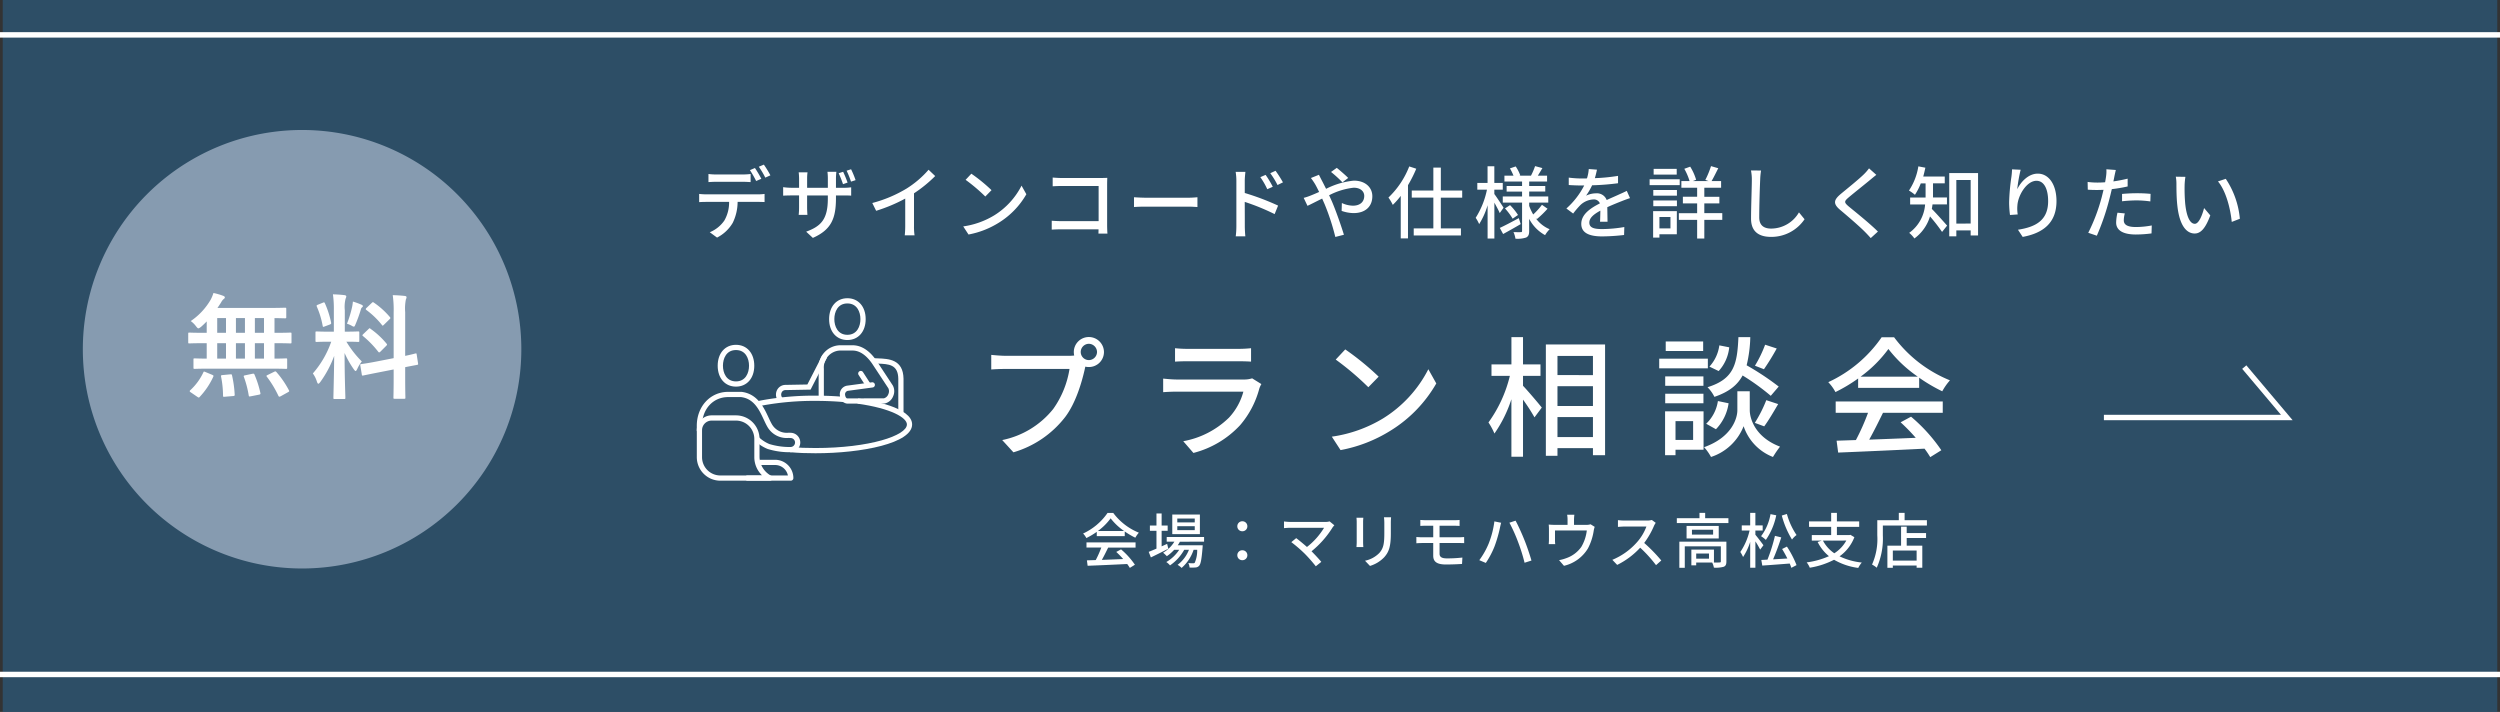
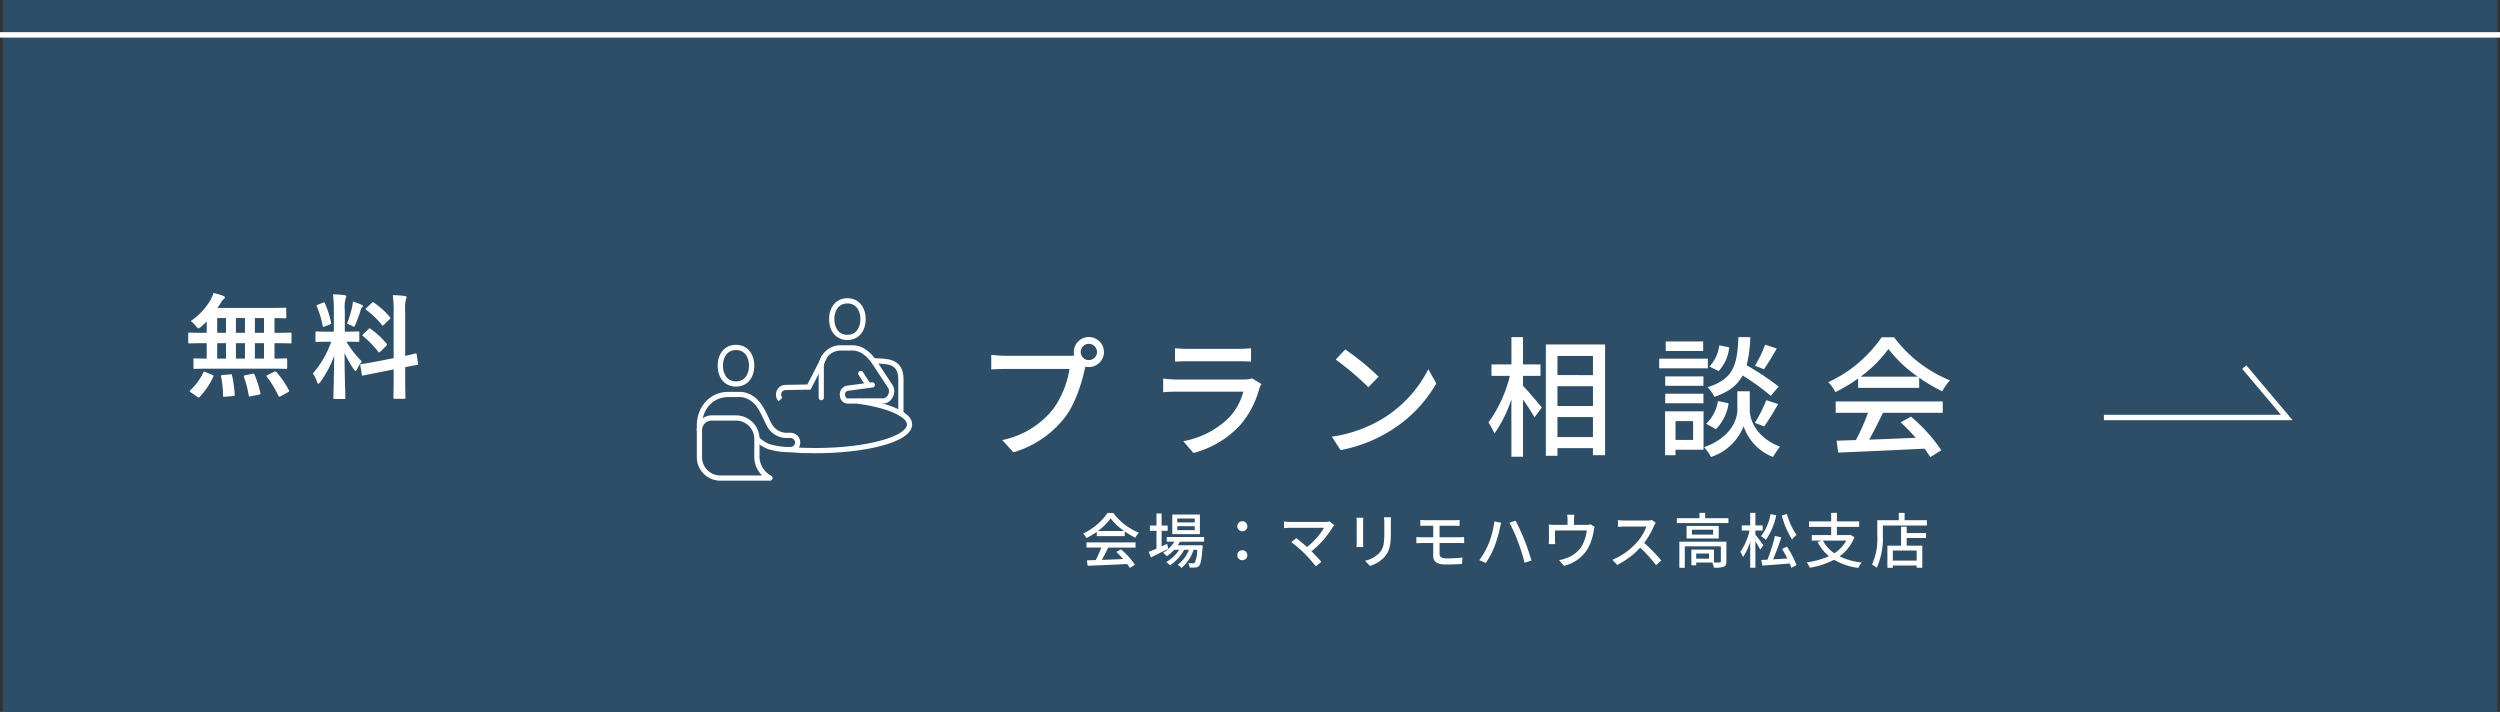
<svg xmlns="http://www.w3.org/2000/svg" width="460" height="131" viewBox="0 0 460 131">
  <rect x="0" y="0" width="460" height="131" fill="#333333" stroke="none" />
  <g id="グループ_122161" data-name="グループ 122161" transform="translate(-229.5 -4969.399)">
    <path id="パス_123056" data-name="パス 123056" d="M0,0H459V131H0Z" transform="translate(230 4969.399)" fill="#2c5573" opacity="0.802" />
-     <path id="パス_123064" data-name="パス 123064" d="M40.342,0A40.342,40.342,0,1,1,0,40.342,40.342,40.342,0,0,1,40.342,0Z" transform="translate(244.741 4993.316)" fill="#869bb0" />
-     <path id="パス_123065" data-name="パス 123065" d="M2.856-10.745v1.493c.392-.029.928-.058,1.421-.058H9.164c.464,0,.986.029,1.45.058v-1.493a12.159,12.159,0,0,1-1.45.087h-4.9A10.934,10.934,0,0,1,2.856-10.745ZM1.146-7.076v1.508c.406-.029.884-.043,1.319-.043H6.655a6.7,6.7,0,0,1-.87,3.422A6.038,6.038,0,0,1,3.1-.029L4.437.957A7.091,7.091,0,0,0,7.322-1.755a8.9,8.9,0,0,0,.9-3.857h3.741c.377,0,.87.014,1.218.029V-7.076A9.25,9.25,0,0,1,11.962-7h-9.5A12.706,12.706,0,0,1,1.146-7.076Zm10.266-4.77-.928.391a17.307,17.307,0,0,1,1.146,2l.957-.406A21.013,21.013,0,0,0,11.411-11.846Zm1.638-.624-.928.392a14.553,14.553,0,0,1,1.189,2l.943-.42A18.478,18.478,0,0,0,13.05-12.47Zm14.587,1.319-.826.261a17.66,17.66,0,0,1,.8,2.016l.841-.29A19.676,19.676,0,0,0,27.637-11.151Zm1.464-.464-.826.261a16.7,16.7,0,0,1,.812,2.016l.841-.275A17.1,17.1,0,0,0,29.1-11.615ZM26.317-6.307V-6.8h1.363c.7,0,1.218.015,1.436.044V-8.294a9.635,9.635,0,0,1-1.45.087H26.317V-9.889c0-.58.058-1.059.073-1.262H24.751a10.011,10.011,0,0,1,.073,1.262v1.682H21.01V-9.875a8.921,8.921,0,0,1,.073-1.175H19.459a10.826,10.826,0,0,1,.073,1.16v1.682H18.111A10.991,10.991,0,0,1,16.6-8.323v1.566c.232-.015.826-.044,1.508-.044h1.421v2.175a12.893,12.893,0,0,1-.073,1.407h1.61c-.014-.2-.058-.827-.058-1.407V-6.8h3.813v.58c0,3.842-1.276,5.089-3.987,6.09l1.233,1.145C25.462-.493,26.317-2.566,26.317-6.307Zm6.684.9.711,1.435a29.667,29.667,0,0,0,5.35-2.248v5.046A16.8,16.8,0,0,1,38.976.536h1.8a10.9,10.9,0,0,1-.1-1.711V-7.192a24.46,24.46,0,0,0,3.9-3.175l-1.218-1.16a17.9,17.9,0,0,1-4.031,3.451A23.944,23.944,0,0,1,33-5.408ZM51.229-10.8,50.17-9.672A31.45,31.45,0,0,1,53.795-6.6L54.94-7.772A30.427,30.427,0,0,0,51.229-10.8ZM49.735-1.1,50.706.391A15.987,15.987,0,0,0,56.26-1.769a14.826,14.826,0,0,0,5.09-5.249L60.465-8.6a13.806,13.806,0,0,1-5.031,5.467A15.066,15.066,0,0,1,49.735-1.1Zm16.458-8.99v1.609c.377-.029,1.117-.058,1.682-.058h6.771v6.467H67.7c-.624,0-1.262-.043-1.682-.072V-.507c.42-.029,1.146-.058,1.74-.058h6.873c0,.3-.015.58-.015.783H76.27c-.029-.319-.058-1.03-.058-1.537v-7.5c0-.377.015-.9.029-1.218-.261.014-.769.029-1.16.029H67.874C67.4-10.005,66.7-10.049,66.192-10.092ZM81.157-6.467v1.8c.493-.043,1.363-.072,2.16-.072h7.888c.638,0,1.305.058,1.624.072v-1.8c-.363.029-.928.087-1.624.087H83.317C82.534-6.38,81.635-6.438,81.157-6.467Zm24.215-4.118-.972.421a13.21,13.21,0,0,1,1.276,2.218l1.015-.45A17.876,17.876,0,0,0,105.371-10.585Zm1.827-.754-.971.45a14.49,14.49,0,0,1,1.334,2.175l1-.493A21.531,21.531,0,0,0,107.2-11.339ZM99.992-1.131A15.366,15.366,0,0,1,99.876.725h1.769c-.058-.522-.1-1.406-.1-1.856,0-.479,0-2.479-.014-4.48a40.519,40.519,0,0,1,5.5,2.247l.638-1.566a46.972,46.972,0,0,0-6.133-2.32V-9.512c0-.522.072-1.146.116-1.624H99.861a10.357,10.357,0,0,1,.131,1.624Zm19.517-8.076,1.059-.812c-.522-.536-1.61-1.465-2.1-1.856l-1.059.754A21.778,21.778,0,0,1,119.509-9.207ZM115.188-10.6l-1.479.594a13,13,0,0,1,.769,1.131c.232.406.479.9.74,1.435-.551.247-1.059.464-1.537.653a9.672,9.672,0,0,1-1.305.435l.7,1.464c.638-.29,1.61-.8,2.7-1.334l.478,1.088A42.179,42.179,0,0,1,118.2.841l1.58-.406c-.493-1.624-1.493-4.481-2.233-6.192-.16-.348-.319-.71-.493-1.073a12.8,12.8,0,0,1,4.524-1.392c1.276,0,1.943.7,1.943,1.508,0,1.044-.71,1.8-2.088,1.8a4.983,4.983,0,0,1-2.03-.493l-.044,1.45a6.79,6.79,0,0,0,2.2.406c2.233,0,3.451-1.276,3.451-3.1,0-1.624-1.29-2.871-3.393-2.871a14.2,14.2,0,0,0-5.118,1.508c-.275-.551-.536-1.073-.783-1.537C115.579-9.816,115.3-10.353,115.188-10.6ZM131.8-12.137a15.834,15.834,0,0,1-3.828,5.728,8.389,8.389,0,0,1,.8,1.348,13.8,13.8,0,0,0,1.464-1.653V1.1h1.334V-8.685a23.682,23.682,0,0,0,1.523-3.031Zm9.744,5.742V-7.7h-3.93v-4.22h-1.377V-7.7h-3.973v1.3h3.973V-.739h-3.611V.566h8.686V-.739h-3.7V-6.395Zm7.613,1.856c-.232-.377-1.3-2-1.7-2.523v-.8h1.552V-9.106h-1.552v-3.059h-1.247v3.059h-1.885v1.247H146.1a15.468,15.468,0,0,1-2.074,5.176,6.825,6.825,0,0,1,.638,1.16A13.527,13.527,0,0,0,146.218-5V1.131h1.247v-6.6c.377.681.8,1.465.986,1.914Zm2.8,1.914c-1.29.7-2.6,1.392-3.495,1.8L149.075.3c.957-.522,2.146-1.189,3.233-1.827Zm-2.538-1.784a11.935,11.935,0,0,1,1.407,1.885l.986-.681a11,11,0,0,0-1.464-1.812Zm5.872,1.957a18.233,18.233,0,0,0,1.958-1.9l-1.029-.725a13.059,13.059,0,0,1-1.609,1.783,9.835,9.835,0,0,1-.74-1.58v-.609h3.509V-6.612h-3.509v-.9h2.958V-8.54h-2.958v-.812h3.291V-10.44h-1.7c.261-.406.551-.9.841-1.392l-1.348-.363a12.3,12.3,0,0,1-.754,1.754h-2.132l.16-.058a7.34,7.34,0,0,0-.841-1.639l-1.059.363a10.293,10.293,0,0,1,.653,1.334h-1.668v1.088h3.248v.812h-2.842v1.029h2.842v.9h-3.552v1.131h3.552V-.275c0,.174-.058.232-.232.232s-.783.014-1.348-.015a4.86,4.86,0,0,1,.362,1.218,5.06,5.06,0,0,0,1.972-.217c.421-.217.551-.565.551-1.218V-2.494a7.224,7.224,0,0,0,2.929,3,5.184,5.184,0,0,1,.841-1.087,6.06,6.06,0,0,1-2.566-2.03Zm11.049-9.091-1.508-.116a7.221,7.221,0,0,1-.333,1.726c-.29.014-.58.014-.855.014a18.742,18.742,0,0,1-2.494-.16v1.363c.812.058,1.813.087,2.421.087h.421a14.569,14.569,0,0,1-3.277,4.234l1.247.928a15.77,15.77,0,0,1,1.32-1.551,3.7,3.7,0,0,1,2.407-1.044,1.167,1.167,0,0,1,1.189.725c-1.682.856-3.422,1.986-3.422,3.77S165.141.739,167.3.739a36.924,36.924,0,0,0,4.031-.261l.044-1.465a24.691,24.691,0,0,1-4.031.377c-1.464,0-2.407-.2-2.407-1.189,0-.856.783-1.523,2.03-2.2-.014.71-.029,1.537-.058,2.044h1.378c-.014-.7-.029-1.856-.044-2.682,1.015-.464,1.958-.841,2.7-1.131.435-.174,1.058-.406,1.479-.536l-.594-1.334c-.464.232-.884.421-1.378.638-.681.319-1.421.623-2.32,1.044a1.909,1.909,0,0,0-1.943-1.232,4.258,4.258,0,0,0-1.856.435,11.636,11.636,0,0,0,1.117-1.914,44.8,44.8,0,0,0,4.77-.377V-10.4a33.429,33.429,0,0,1-4.263.42C166.141-10.6,166.257-11.136,166.344-11.542Zm14.674-.145H176.77v1.059h4.248Zm.551,1.914H176.03V-8.7h5.539Zm-1.7,6.946V-.739h-2.03V-2.827Zm1.174-1.088h-4.365V.957h1.16V.348h3.2Zm-4.335-.9h4.35V-5.872h-4.35Zm0-1.943h4.35V-7.8h-4.35ZM189.4-3.538h-3.306v-1.8h2.77V-6.554h-2.77V-8.221h3.089V-9.44h-1.755c.377-.638.812-1.537,1.232-2.363l-1.334-.391a16.346,16.346,0,0,1-1.044,2.537l.609.217h-2.915l.609-.246a9.635,9.635,0,0,0-1.087-2.407l-1.087.391a10.746,10.746,0,0,1,.971,2.262h-1.508v1.218h2.9v1.667h-2.624v1.218h2.624v1.8H181.41v1.233h3.364V1.131h1.32V-2.306H189.4Zm7.134-7.845-1.856-.014a8.391,8.391,0,0,1,.16,1.682c0,1.392-.145,5.133-.145,7.192,0,2.407,1.479,3.35,3.683,3.35a7.363,7.363,0,0,0,6.162-3.248l-1.029-1.262A5.941,5.941,0,0,1,198.4-.7c-1.261,0-2.2-.522-2.2-2.059,0-2,.1-5.351.174-6.96A13.229,13.229,0,0,1,196.533-11.383Zm21.214.8-1.348-1.2a8.492,8.492,0,0,1-.943,1.088c-.986.971-3.089,2.653-4.205,3.581-1.378,1.146-1.522,1.842-.116,3.016,1.348,1.131,3.509,2.987,4.48,3.973.377.377.754.783,1.1,1.174l1.319-1.2c-1.508-1.508-4.147-3.61-5.379-4.626-.855-.74-.855-.928-.029-1.638,1.029-.87,3.031-2.45,4-3.262C216.92-9.918,217.384-10.31,217.747-10.585Zm12.992,5.437V-6.424h-2.567v-2.6h2.161V-10.28h-3.958c.145-.522.275-1.073.391-1.624l-1.29-.247A11.09,11.09,0,0,1,223.749-7.7a7.877,7.877,0,0,1,1.1.783,10.539,10.539,0,0,0,1.073-2.1h.885v2.6h-2.842v1.276h2.755A7.071,7.071,0,0,1,223.793.087a5.379,5.379,0,0,1,.957,1.03,7.806,7.806,0,0,0,2.871-4.06A33.129,33.129,0,0,1,229.84-.087l.928-1.16c-.421-.478-2.088-2.363-2.813-3.074.058-.275.087-.551.131-.826Zm1.725,3.523V-9.642H235.1v8.018Zm-1.305-9.294V.725h1.305V-.363H235.1V.566h1.363V-10.918Zm13.137-.609-1.581-.073a12.594,12.594,0,0,1-.116,1.378,38.259,38.259,0,0,0-.421,4.669,18.227,18.227,0,0,0,.16,2.349l1.421-.1a6.715,6.715,0,0,1-.058-1.667c.13-1.914,1.74-4.524,3.509-4.524,1.378,0,2.146,1.479,2.146,3.741,0,3.6-2.378,4.771-5.554,5.264l.87,1.32c3.7-.682,6.22-2.537,6.22-6.583,0-3.117-1.464-5.06-3.436-5.06-1.755,0-3.146,1.551-3.785,2.871A28.063,28.063,0,0,1,244.3-11.528Zm19.169,8.033-1.349-.131a8.522,8.522,0,0,0-.246,1.813c0,1.435,1.276,2.2,3.639,2.2a22.388,22.388,0,0,0,2.871-.2l.044-1.465a16.386,16.386,0,0,1-2.9.29c-1.856,0-2.247-.594-2.247-1.247A5.323,5.323,0,0,1,263.465-3.494Zm-1.653-7.99-1.74-.13a5.934,5.934,0,0,1-.058,1.3c-.029.276-.1.653-.174,1.088-.508.043-1,.058-1.45.058a13.664,13.664,0,0,1-1.769-.116l.029,1.421c.522.043,1.059.058,1.725.058.363,0,.754-.015,1.174-.029-.116.478-.232.957-.348,1.407a33.537,33.537,0,0,1-2.465,6.5l1.581.536a43.8,43.8,0,0,0,2.291-6.67c.16-.609.319-1.276.464-1.9a25.981,25.981,0,0,0,2.914-.493V-9.889a25.442,25.442,0,0,1-2.625.507c.073-.319.131-.609.174-.855C261.594-10.527,261.725-11.122,261.812-11.484Zm1.145,4.408v1.349a24.4,24.4,0,0,1,2.741-.159,18.324,18.324,0,0,1,2.465.188l.043-1.392a24.576,24.576,0,0,0-2.537-.116C264.741-7.207,263.741-7.148,262.957-7.076Zm11.658-3.146-1.769-.029a7.418,7.418,0,0,1,.116,1.363c0,.87.014,2.61.16,3.886.391,3.814,1.74,5.206,3.2,5.206,1.058,0,1.957-.856,2.871-3.335L278.052-4.48c-.333,1.319-.971,2.9-1.7,2.9-.971,0-1.566-1.537-1.784-3.814a32.465,32.465,0,0,1-.1-3.262A11.873,11.873,0,0,1,274.615-10.222Zm7.424.363-1.435.478c1.464,1.74,2.291,4.959,2.537,7.453l1.493-.58A15.794,15.794,0,0,0,282.039-9.86Z" transform="translate(357 5012.159)" fill="#fff" />
    <path id="パス_123066" data-name="パス 123066" d="M3.124-5.9A10.682,10.682,0,0,0,5.467-8.228,11.015,11.015,0,0,0,7.942-5.9Zm-.209.946H8.063v-.858A13.8,13.8,0,0,0,10.01-4.664a4.98,4.98,0,0,1,.649-.924,11.058,11.058,0,0,1-4.708-3.63H4.895A11.124,11.124,0,0,1,.4-5.434,3.727,3.727,0,0,1,1-4.6,13.537,13.537,0,0,0,2.915-5.742Zm-1.892,2.1H3.751A18.731,18.731,0,0,1,2.728-.55L1.1-.5l.132,1C3.1.429,5.9.308,8.514.176A7.507,7.507,0,0,1,9,.891L9.933.308A14,14,0,0,0,7.381-2.519l-.88.473A16.036,16.036,0,0,1,7.777-.737c-1.342.055-2.706.11-3.927.154.4-.7.8-1.529,1.166-2.266h5.038v-.957H1.023ZM20.944-7.48H17.732v-.715h3.212Zm0,1.419H17.732v-.726h3.212Zm.946-2.871H16.808v3.608H21.89Zm-6.028,5.4c-.341.154-.682.308-1.012.462v-2.86h1.111V-6.9H14.85V-9.119H13.9V-6.9h-1.21v.968H13.9v3.278c-.539.231-1.034.44-1.43.594l.4,1.023c.924-.44,2.112-1.034,3.212-1.6Zm6.8-.4V-4.8H15.785v.869h1.408A5.9,5.9,0,0,1,15.114-1.9a5.543,5.543,0,0,1,.693.638A7.468,7.468,0,0,0,17.16-2.442h.924A7.119,7.119,0,0,1,15.708-.187a2.838,2.838,0,0,1,.682.616,8.453,8.453,0,0,0,2.618-2.871h.869A6.38,6.38,0,0,1,17.787.33,3.283,3.283,0,0,1,18.524.9a7.6,7.6,0,0,0,2.211-3.344h.66a5.732,5.732,0,0,1-.44,2.365c-.088.11-.176.121-.341.121A7.351,7.351,0,0,1,19.756,0a2.021,2.021,0,0,1,.231.825,8.661,8.661,0,0,0,1.1-.011.957.957,0,0,0,.66-.308c.3-.33.462-1.188.638-3.388.011-.132.022-.385.022-.385h-4.6a5.064,5.064,0,0,0,.407-.66ZM29.7-5.852a.9.9,0,0,0,.924-.913.909.909,0,0,0-.924-.924.909.909,0,0,0-.924.924A.9.9,0,0,0,29.7-5.852Zm0,5.324a.9.9,0,0,0,.924-.9.9.9,0,0,0-.924-.924.9.9,0,0,0-.924.924A.9.9,0,0,0,29.7-.528ZM46.629-6.952l-.869-.715a2.824,2.824,0,0,1-.847.1H38.555a9.532,9.532,0,0,1-1.188-.088v1.232c.231-.022.748-.066,1.188-.066h6.182a12.97,12.97,0,0,1-3.146,3.531c-.737-.649-1.562-1.32-1.98-1.628l-.9.737a25.8,25.8,0,0,1,2.475,2.134A28.4,28.4,0,0,1,43.219.594L44.231-.22c-.44-.528-1.155-1.3-1.8-1.947a17.584,17.584,0,0,0,3.883-4.4C46.387-6.677,46.508-6.809,46.629-6.952ZM57.068-8.426H55.759a8.506,8.506,0,0,1,.066,1.012v1.892c0,1.925-.143,2.783-.913,3.663a5.131,5.131,0,0,1-2.64,1.43l.913.957a6.008,6.008,0,0,0,2.629-1.606c.814-.924,1.21-1.859,1.21-4.378V-7.414C57.024-7.81,57.046-8.14,57.068-8.426Zm-5.1.088H50.7a7.1,7.1,0,0,1,.044.814v3.685c0,.319-.033.7-.044.891h1.265c-.022-.22-.044-.605-.044-.891V-7.524C51.92-7.832,51.942-8.107,51.964-8.338Zm10.483.407v1.1c.308-.022.638-.033,1.023-.033h1.353v2.123H62.832c-.319,0-.8-.022-1.111-.055v1.155c.319-.022.814-.044,1.111-.044h1.991v2.321c0,.99.506,1.628,2.321,1.628,1.045,0,2.178-.044,2.981-.1l.066-1.177a23.751,23.751,0,0,1-2.86.154c-.957,0-1.342-.275-1.342-.858V-3.685h3.564c.242,0,.682,0,.968.022L70.51-4.785c-.264.022-.748.044-.979.044H65.989V-6.864h2.739c.4,0,.671.022.946.033v-1.1a7.8,7.8,0,0,1-.946.044H63.47C63.085-7.887,62.755-7.909,62.447-7.931ZM75.009-3.542A14.371,14.371,0,0,1,73.3-.528l1.2.506A15.733,15.733,0,0,0,76.12-3.1,25.1,25.1,0,0,0,77.1-6.479c.044-.242.143-.66.22-.935l-1.243-.253A16.729,16.729,0,0,1,75.009-3.542Zm5.423-.341a32.729,32.729,0,0,1,1.2,3.828L82.9-.462c-.3-1.045-.88-2.761-1.309-3.806-.44-1.111-1.166-2.706-1.617-3.531l-1.133.374A29.348,29.348,0,0,1,80.432-3.883ZM90.794-8.888H89.463a4.99,4.99,0,0,1,.077.913v.946h-2.4a10.452,10.452,0,0,1-1.067-.055,8.189,8.189,0,0,1,.044.891v1.925c0,.242-.022.561-.044.792h1.2A5.049,5.049,0,0,1,87.23-4.2v-1.8h5.852A7.632,7.632,0,0,1,92.07-2.97,5.656,5.656,0,0,1,89.3-.9a6.906,6.906,0,0,1-1.32.363l.9,1.045a7.012,7.012,0,0,0,4.411-3.2,10.232,10.232,0,0,0,1.056-3.223,4.135,4.135,0,0,1,.187-.748l-.759-.473a2.415,2.415,0,0,1-.825.11H90.728v-.946A7.869,7.869,0,0,1,90.794-8.888ZM105.765-7.4l-.715-.528a3.337,3.337,0,0,1-.957.11h-4.081a11.769,11.769,0,0,1-1.2-.077v1.243c.176-.011.77-.066,1.2-.066h4.037a9.05,9.05,0,0,1-1.749,2.9A12.36,12.36,0,0,1,97.779-.594l.891.935a14.44,14.44,0,0,0,4.235-3.168A24.686,24.686,0,0,1,105.82.385l.968-.858A29.238,29.238,0,0,0,103.642-3.7a15.056,15.056,0,0,0,1.8-3.135A3.8,3.8,0,0,1,105.765-7.4Zm9.8,6.589h-2.354v-.935h2.354Zm3.2-3.124H110.11V.869h1V-3.08h6.633V-.3c0,.143-.055.187-.231.187a9.077,9.077,0,0,1-1.034.011V-2.475h-4.158v2.9h.891V-.1h2.937a3.691,3.691,0,0,1,.319.946,5.483,5.483,0,0,0,1.815-.165c.374-.165.484-.451.484-.968Zm-2.442-1.3h-3.894v-.891h3.894Zm-4.884-1.595v2.3h5.918v-2.3Zm3.421-1.419v-.99h-1.045v.99h-4.169v.891h9.493V-8.25Zm14.1-.495a16.569,16.569,0,0,0,1.881,4.422,3.766,3.766,0,0,1,.836-.836A12.876,12.876,0,0,1,129.9-9.031ZM126.885-9a9.412,9.412,0,0,1-1.738,4.059,5.65,5.65,0,0,1,.88.682,12.256,12.256,0,0,0,1.914-4.532Zm-1.3,5.72c-.209-.3-1.166-1.562-1.485-1.925v-.781h1.342V-6.93H124.1v-2.3h-.957v2.3h-1.551v.946h1.441a11.617,11.617,0,0,1-1.705,3.949,5.7,5.7,0,0,1,.506.924A10.866,10.866,0,0,0,123.145-3.9V.858h.957V-3.993a15.544,15.544,0,0,1,.88,1.518Zm3.432.693c.33.528.671,1.155.968,1.749-.9.055-1.8.11-2.629.154.517-1.166,1.089-2.728,1.507-4.037L127.7-5.005a31.132,31.132,0,0,1-1.375,4.378l-1.133.055.176,1.034c1.342-.088,3.234-.231,5.049-.374a8.38,8.38,0,0,1,.3.792l.957-.5a18.179,18.179,0,0,0-1.771-3.41Zm11.814-1.551A6.509,6.509,0,0,1,138.622-1.8a6.42,6.42,0,0,1-2.09-2.332Zm.759-1.056-.176.044H139.1V-6.655h4.1V-7.667h-4.1V-9.229h-1.056v1.562h-4.07v1.012h4.07v1.507h-3.564v1.012h1.837l-.759.264a7.962,7.962,0,0,0,2.079,2.607,14.766,14.766,0,0,1-4.1,1.144,3.727,3.727,0,0,1,.572.979,14.805,14.805,0,0,0,4.466-1.463,11.952,11.952,0,0,0,4.455,1.5,4.8,4.8,0,0,1,.649-.99,12.277,12.277,0,0,1-4.092-1.144,7.693,7.693,0,0,0,2.728-3.52ZM153.769-.451h-4.378V-2.3h4.378ZM151.943-6.7h-1.034v3.5H148.39V.869h1V.462h4.378v.4h1.045V-3.2h-2.871V-4.609h3.564v-.913h-3.564Zm-.385-1.188V-9.229h-1.067v1.342h-3.96v2.794a11.446,11.446,0,0,1-.968,5.368,5.214,5.214,0,0,1,.869.583,13.088,13.088,0,0,0,1.122-5.951V-6.9h8.107v-.99Z" transform="translate(428.39 5073.001)" fill="#fff" />
    <path id="パス_123067" data-name="パス 123067" d="M19.32-17.4a1.516,1.516,0,0,1,1.488-1.512A1.537,1.537,0,0,1,22.32-17.4a1.516,1.516,0,0,1-1.512,1.488A1.5,1.5,0,0,1,19.32-17.4Zm-1.272,0a2.979,2.979,0,0,0,.072.648,8.147,8.147,0,0,1-1.032.048H5.448c-.792,0-1.92-.1-2.592-.168v2.688c.624-.048,1.584-.1,2.592-.1H17.256a17.39,17.39,0,0,1-3,7.368A16.1,16.1,0,0,1,4.872-1.2L6.936,1.056a18.666,18.666,0,0,0,9.528-6.5c1.944-2.568,3.048-6.36,3.6-8.808.024-.144.072-.312.1-.456a2.979,2.979,0,0,0,.648.072,2.766,2.766,0,0,0,2.784-2.76,2.781,2.781,0,0,0-2.784-2.76A2.76,2.76,0,0,0,18.048-17.4Zm18.624-.7v2.472c.672-.048,1.536-.072,2.3-.072h9.312c.816,0,1.776.024,2.376.072V-18.1a22.928,22.928,0,0,1-2.352.12H38.976A21.955,21.955,0,0,1,36.672-18.1ZM52.56-11.5l-1.7-1.056a4.762,4.762,0,0,1-1.536.216H37.032c-.7,0-1.608-.072-2.544-.168v2.5c.912-.072,1.968-.1,2.544-.1H49.248a11.312,11.312,0,0,1-2.664,4.8,16.147,16.147,0,0,1-8.4,4.32l1.872,2.16a17.734,17.734,0,0,0,8.592-5.112,16.981,16.981,0,0,0,3.528-6.72A4.215,4.215,0,0,1,52.56-11.5ZM67.992-17.88,66.24-16.008a52.055,52.055,0,0,1,6,5.088l1.9-1.944A50.362,50.362,0,0,0,67.992-17.88ZM65.52-1.824,67.128.648A26.462,26.462,0,0,0,76.32-2.928a24.539,24.539,0,0,0,8.424-8.688L83.28-14.232a22.851,22.851,0,0,1-8.328,9.048A24.937,24.937,0,0,1,65.52-1.824ZM100.7-13.008h3.216V-15.12H100.7v-5.016H98.568v5.016H94.9v2.112H98.28A24.373,24.373,0,0,1,94.344-4.44a12.693,12.693,0,0,1,1.1,2.04,23.783,23.783,0,0,0,3.12-6.312V1.872H100.7V-8.64a33.956,33.956,0,0,1,2.112,3.264l1.344-1.8c-.48-.624-2.616-3.144-3.456-4.008ZM107.04-1.752V-5.424h6.528v3.672Zm6.528-14.928v3.528H107.04V-16.68Zm-6.528,5.568h6.528v3.648H107.04Zm-2.136-7.68V1.7h2.136V.288h6.528v1.3H115.8V-18.792Zm40.344.048a22.042,22.042,0,0,1-1.872,3.864l1.656.648a43.688,43.688,0,0,0,2.352-3.816Zm2.5,7.7a50.331,50.331,0,0,0-5.9-3.912,24.1,24.1,0,0,0,.672-5.184h-2.184c-.216,4.92-.768,7.7-5.688,9.216a6.913,6.913,0,0,1,1.272,1.776c2.688-.912,4.248-2.184,5.184-3.936a42.028,42.028,0,0,1,5.184,3.744ZM145.08-3.72c.768-1.032,1.728-2.664,2.568-4.1l-2.184-.72a24.342,24.342,0,0,1-2.112,4.176Zm-8.88.528a8.569,8.569,0,0,0,2.328-4.776l-1.968-.408A7.219,7.219,0,0,1,134.4-4.2Zm.624-15.432A7.181,7.181,0,0,1,135-14.712l1.7.816a7.561,7.561,0,0,0,1.944-4.368Zm-2.976-.72H126.96v1.752h6.888Zm.864,3.168H125.76V-14.4h8.952Zm-.816,3.264h-7.032v1.728H133.9Zm-7.032,4.944H133.9V-9.72h-7.032ZM132-4.68v3.456h-3.24V-4.68Zm1.92-1.8h-7.08V1.584h1.92V.576h5.16Zm8.5-3.7h-2.28v3.5c0,1.44-.984,4.968-6.12,6.792a9.092,9.092,0,0,1,1.272,1.8,9.641,9.641,0,0,0,6-5.664,9.182,9.182,0,0,0,5.4,5.664,18.96,18.96,0,0,1,1.3-1.9c-4.68-1.776-5.568-5.28-5.568-6.7Zm20.4-2.688a23.305,23.305,0,0,0,5.112-5.088,24.033,24.033,0,0,0,5.4,5.088ZM162.36-10.8h11.232v-1.872a30.115,30.115,0,0,0,4.248,2.5,10.865,10.865,0,0,1,1.416-2.016,24.126,24.126,0,0,1-10.272-7.92h-2.3a24.271,24.271,0,0,1-9.816,8.256,8.131,8.131,0,0,1,1.32,1.824,29.537,29.537,0,0,0,4.176-2.5Zm-4.128,4.584h5.952A40.867,40.867,0,0,1,161.952-1.2l-3.552.12.288,2.184c4.08-.168,10.176-.432,15.888-.72a16.382,16.382,0,0,1,1.056,1.56l2.04-1.272A30.541,30.541,0,0,0,172.1-5.5l-1.92,1.032a34.989,34.989,0,0,1,2.784,2.856c-2.928.12-5.9.24-8.568.336.864-1.536,1.752-3.336,2.544-4.944h10.992V-8.3h-19.7Z" transform="translate(409.034 5051.569)" fill="#fff" />
    <path id="パス_122819" data-name="パス 122819" d="M-995.505,4177h33.653l-7.826-9.275" transform="translate(1612.123 869.218)" fill="none" stroke="#fff" stroke-width="1" />
    <path id="パス_122777" data-name="パス 122777" d="M17.237,369.4h-.005a13.614,13.614,0,0,1-4.2-.6,7.233,7.233,0,0,1-2.31-1.509l.684-.676a6.287,6.287,0,0,0,1.944,1.277,12.806,12.806,0,0,0,3.89.548h0a.839.839,0,0,0,.6-.25.822.822,0,0,0-.54-1.4c-.128-.008-.261-.014-.4-.019a4.085,4.085,0,0,1-3.912-2.046c-.229-.393-.442-.848-.667-1.331-.839-1.8-1.789-3.841-4.176-4.14H5.769c-2.786,0-4.808,2.224-4.808,5.289v.962H0v-.962c0-3.563,2.48-6.25,5.769-6.25h2.4a.455.455,0,0,1,.057,0c2.939.35,4.108,2.86,4.962,4.692.215.462.418.9.625,1.253a3.159,3.159,0,0,0,3.12,1.57c.146.006.287.011.423.02a1.786,1.786,0,0,1-.123,3.569" transform="translate(357.709 4683.208)" fill="#fff" />
    <path id="パス_122778" data-name="パス 122778" d="M83.366,185.984c-2.013,0-3.366-1.546-3.366-3.846s1.353-3.846,3.366-3.846,3.366,1.546,3.366,3.846-1.353,3.846-3.366,3.846m0-6.731c-1.774,0-2.4,1.554-2.4,2.885s.63,2.885,2.4,2.885,2.4-1.554,2.4-2.885-.63-2.885-2.4-2.885" transform="translate(281.555 4854.554)" fill="#fff" />
    <path id="パス_122779" data-name="パス 122779" d="M13.462,460.311H4.327A4.332,4.332,0,0,1,0,455.984v-4.965a2.731,2.731,0,0,1,2.728-2.728H7.209a4.335,4.335,0,0,1,4.33,4.33v3.362a4.039,4.039,0,0,0,2.14,3.417.481.481,0,0,1-.216.91M2.728,449.253a1.769,1.769,0,0,0-1.766,1.766v4.965a3.37,3.37,0,0,0,3.366,3.366h7.7a4.652,4.652,0,0,1-1.447-3.366v-3.362a3.373,3.373,0,0,0-3.369-3.369Z" transform="translate(357.713 4597.535)" fill="#fff" />
-     <path id="パス_122780" data-name="パス 122780" d="M198.173,622.137H190v-.962h7.644a2.408,2.408,0,0,0-2.356-1.923H192.4v-.962h2.884a3.37,3.37,0,0,1,3.366,3.366.481.481,0,0,1-.481.481" transform="translate(176.831 4435.708)" fill="#fff" />
    <path id="パス_122781" data-name="パス 122781" d="M304.06,226.424a1.872,1.872,0,0,1-.316-1.97,1.736,1.736,0,0,1,1.607-1.055l4.019-.075,2.768-5.394.855.439-3.031,5.9-4.591.086a.763.763,0,0,0-.743.47.907.907,0,0,0,.14.944Z" transform="translate(68.685 4816.82)" fill="#fff" />
    <path id="パス_122782" data-name="パス 122782" d="M684.823,239.536h-.962v-6.19c-.04-2.65-1.768-2.716-3.769-2.793-.24-.009-.477-.018-.708-.032l.059-.96c.223.014.453.022.685.031,1.958.075,4.64.178,4.694,3.747Z" transform="translate(-289.074 4805.749)" fill="#fff" />
    <path id="パス_122783" data-name="パス 122783" d="M620.572,281.328a.48.48,0,0,1-.4-.22l-1.342-2.077a.481.481,0,1,1,.808-.522l1.342,2.077a.481.481,0,0,1-.4.742" transform="translate(-231.345 4759.363)" fill="#fff" />
    <path id="パス_122784" data-name="パス 122784" d="M472.592,190.738a1.489,1.489,0,0,1-1.348-1.452,1.59,1.59,0,0,1,1.355-1.858l4.52-.612a.481.481,0,1,1,.129.953l-4.519.612a.655.655,0,0,0-.529.8c.032.289.192.591.4.6l6.749-.021a1.221,1.221,0,0,0,.79-.74,1.316,1.316,0,0,0,.016-1.1l-2.832-4.3c-.781-1.209-2.064-2.646-3.751-2.646h-2.4a3.11,3.11,0,0,0-2.885,3.366s-.005,1.658,0,5.288a.481.481,0,0,1-.48.481h0a.481.481,0,0,1-.481-.48c-.005-3.634,0-5.291,0-5.291A4.055,4.055,0,0,1,471.174,180h2.4c1.678,0,3.254,1.066,4.557,3.082l2.835,4.309a2.232,2.232,0,0,1,.061,2,2.15,2.15,0,0,1-1.521,1.318l-.1.01Z" transform="translate(-87.194 4852.927)" fill="#fff" />
    <path id="パス_122785" data-name="パス 122785" d="M510.738,7.693c-2.013,0-3.366-1.546-3.366-3.846S508.726,0,510.738,0,514.1,1.546,514.1,3.846s-1.353,3.846-3.366,3.846m0-6.731c-1.774,0-2.4,1.554-2.4,2.885s.63,2.885,2.4,2.885,2.4-1.554,2.4-2.885-.63-2.885-2.4-2.885" transform="translate(-125.316 5024.272)" fill="#fff" />
-     <path id="パス_122786" data-name="パス 122786" d="M232.5,374.813l-.2-.94q.459-.1.941-.19a53.949,53.949,0,0,1,9.766-.832c1.818,0,3.606.077,5.318.23l-.085.958c-1.683-.15-3.443-.226-5.232-.226a53.017,53.017,0,0,0-9.589.815q-.468.089-.916.185" transform="translate(136.56 4669.347)" fill="#fff" />
    <path id="パス_122787" data-name="パス 122787" d="M362.244,393.75c-1.849,0-3.032-.049-4.685-.194l.084-.958c1.622.142,2.783.19,4.6.19,9.917,0,16.828-2.286,16.828-4.337,0-1.227-2.847-2.948-9.1-3.827l.134-.952c2.328.328,9.926,1.64,9.926,4.779,0,3.442-9.166,5.3-17.789,5.3" transform="translate(17.3 4659.047)" fill="#fff" />
    <path id="パス_123068" data-name="パス 123068" d="M16.254-3.927c1.974,0,2.646.042,2.772.042.21,0,.231-.021.231-.231v-1.47c0-.21-.021-.231-.231-.231-.1,0-.672.042-2.1.042V-8.61h.336c1.827,0,2.457.042,2.583.042.189,0,.21-.021.21-.231v-1.533c0-.21-.021-.231-.21-.231-.126,0-.756.042-2.583.042h-.336V-13.23c1.3.021,1.806.042,1.911.042.231,0,.252-.021.252-.21V-14.91c0-.21-.021-.231-.252-.231-.126,0-.84.042-2.877.042H6.426c.252-.357.483-.714.693-1.05a1.966,1.966,0,0,1,.483-.609.365.365,0,0,0,.189-.294c0-.1-.126-.21-.294-.273a12.017,12.017,0,0,0-1.806-.525,6.739,6.739,0,0,1-.525,1.26,12,12,0,0,1-3.654,3.906,4.33,4.33,0,0,1,.945.924c.231.294.336.42.462.42.105,0,.231-.084.483-.273.357-.315.714-.651,1.05-1.008v2.1H3.843c-1.827,0-2.457-.042-2.583-.042-.189,0-.21.021-.21.231V-8.8c0,.21.021.231.21.231.126,0,.756-.042,2.583-.042h.609v2.835c-1.512,0-2.1-.042-2.205-.042-.21,0-.231.021-.231.231v1.47c0,.21.021.231.231.231.126,0,.819-.042,2.772-.042Zm-2.94-1.848V-8.61h1.68v2.835Zm-3.486,0V-8.61h1.659v2.835Zm-3.444,0V-8.61H8v2.835Zm6.93-4.746V-13.23h1.68v2.709Zm-3.486,0V-13.23h1.659v2.709Zm-3.444,0V-13.23H8v2.709ZM2.73,1.26c.126.084.189.126.252.126a.254.254,0,0,0,.189-.126A13.78,13.78,0,0,0,5.649-2.415c.084-.21.084-.252-.189-.378L4.242-3.3c-.294-.126-.336-.126-.42.084A10.469,10.469,0,0,1,1.449.021C1.365.1,1.323.147,1.323.21s.063.147.21.231ZM15.687-2.772c-.273.126-.294.168-.168.336A19.25,19.25,0,0,1,17.64,1.071c.105.189.168.21.42.084L19.383.42c.273-.147.294-.189.189-.378A17.168,17.168,0,0,0,17.3-3.276c-.147-.168-.21-.189-.462-.063Zm-4.137.063c-.294.063-.336.105-.252.315A18.533,18.533,0,0,1,12.18.987c.042.231.084.231.4.168L14.07.861c.273-.063.294-.105.252-.336a18.146,18.146,0,0,0-1.071-3.339c-.084-.189-.126-.21-.4-.168ZM7.413-2.751c-.315.021-.357.063-.315.315a18.267,18.267,0,0,1,.357,3.465c0,.21.021.252.357.21l1.512-.126c.252-.021.294-.084.273-.294a20.217,20.217,0,0,0-.483-3.486c-.042-.231-.1-.231-.357-.21Zm20.433-7.98h-.861c-1.638,0-2.163-.042-2.289-.042-.21,0-.231.021-.231.231v1.491c0,.189.021.21.231.21.126,0,.651-.042,2.289-.042h.378a17.649,17.649,0,0,1-3.381,5.838,5.2,5.2,0,0,1,.756,1.533c.084.252.168.357.252.357.105,0,.21-.126.378-.336a19.766,19.766,0,0,0,2.541-4.788c-.042,3.927-.147,7.392-.147,7.707,0,.21.021.231.231.231h1.722c.231,0,.252-.021.252-.231,0-.315-.147-4.074-.147-8.232a17.589,17.589,0,0,0,1.7,3c.147.21.252.315.336.315s.168-.126.294-.378a6.4,6.4,0,0,1,.84-1.386,18.719,18.719,0,0,1-2.835-3.633c1.512,0,2.016.042,2.142.042.21,0,.231-.021.231-.21v-1.491c0-.21-.021-.231-.231-.231-.126,0-.651.042-2.268.042h-.168v-3.948a6.1,6.1,0,0,1,.147-2.121.985.985,0,0,0,.126-.441c0-.084-.126-.189-.336-.21-.714-.084-1.344-.126-2.121-.147a19.592,19.592,0,0,1,.168,2.961Zm7.791,5.5c-1.827.357-2.52.42-2.73.462s-.231.042-.189.273l.273,1.659c.021.189.063.21.273.168s.882-.189,2.709-.546L38.85-3.78v1.554c0,2.331-.042,3.486-.042,3.612,0,.21.021.231.231.231h1.743c.21,0,.231-.021.231-.231,0-.105-.042-1.3-.042-3.633V-4.2c1.449-.294,2.016-.378,2.163-.42.231-.042.231-.063.21-.252L43.092-6.51c-.042-.231-.042-.252-.231-.21s-.672.189-1.89.441v-8.043a8.625,8.625,0,0,1,.126-2.331,1.185,1.185,0,0,0,.126-.42c0-.126-.126-.21-.315-.231-.735-.084-1.428-.126-2.226-.147a19.862,19.862,0,0,1,.168,3.192v8.4ZM33.264-10.29c-.1.1-.168.168-.168.231,0,.042.063.084.147.168a17.956,17.956,0,0,1,2.772,2.856c.147.168.189.168.42-.042l1.029-1.029c.21-.21.21-.252.063-.441a15.043,15.043,0,0,0-2.9-2.688c-.1-.084-.147-.126-.21-.126-.042,0-.084.042-.189.147Zm.609-4.83c-.21.189-.189.294-.042.4a15.173,15.173,0,0,1,2.856,2.751c.126.189.168.168.4-.063l1.008-.987c.189-.168.189-.252.063-.4A14.812,14.812,0,0,0,35.2-16.086c-.189-.126-.21-.084-.4.084ZM30.261-12.2a5.776,5.776,0,0,1,.84.357,1.05,1.05,0,0,0,.42.189c.126,0,.189-.126.315-.441a26.157,26.157,0,0,0,.966-2.667.744.744,0,0,1,.252-.462.211.211,0,0,0,.126-.21c0-.1-.063-.168-.231-.252a14.681,14.681,0,0,0-1.6-.588,7.8,7.8,0,0,1-.126.9A19.664,19.664,0,0,1,30.261-12.2Zm-5.313-3.507c-.273.105-.315.147-.231.378a15.835,15.835,0,0,1,1.071,3.507c.042.231.063.252.378.126l.9-.336c.273-.105.315-.168.273-.378a16.782,16.782,0,0,0-1.134-3.528c-.1-.21-.126-.231-.378-.126Z" transform="translate(263.083 5041.158)" fill="#fff" />
    <path id="パス_123069" data-name="パス 123069" d="M0,0H460" transform="translate(229.5 4975.817)" fill="none" stroke="#fff" stroke-width="1" />
-     <path id="パス_123070" data-name="パス 123070" d="M0,0H460" transform="translate(229.5 5093.5)" fill="none" stroke="#fff" stroke-width="1" />
  </g>
</svg>